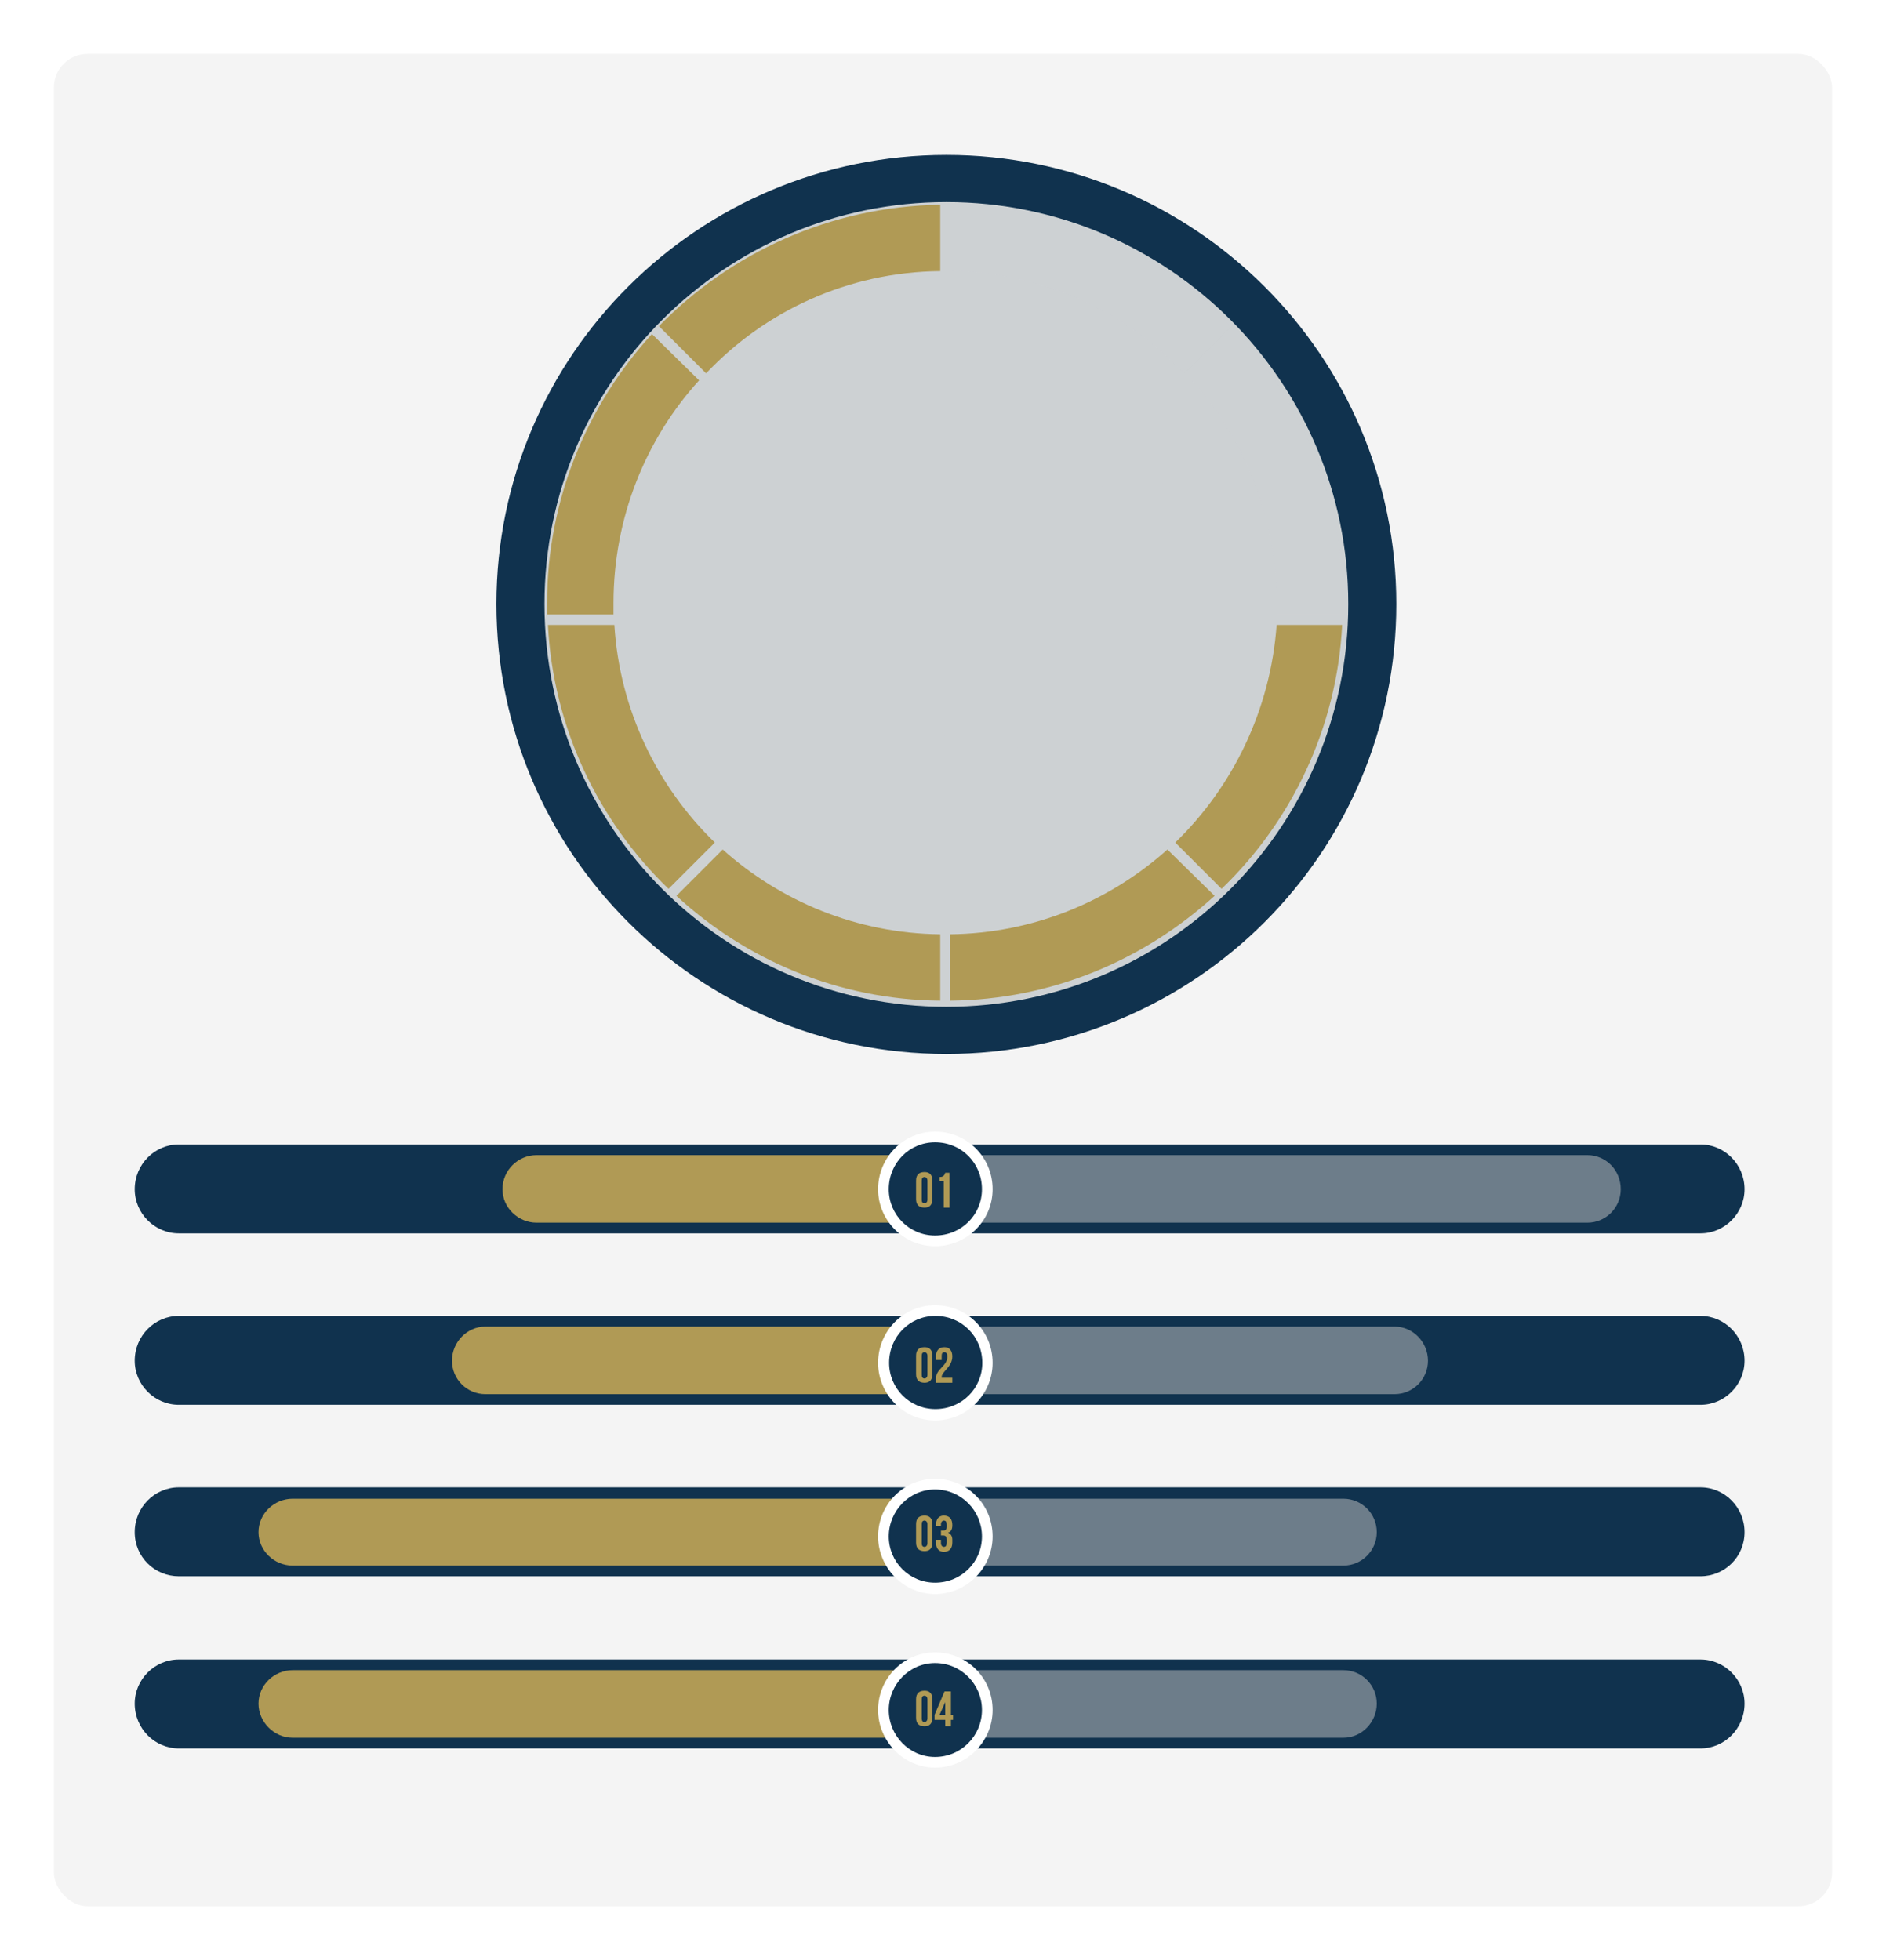
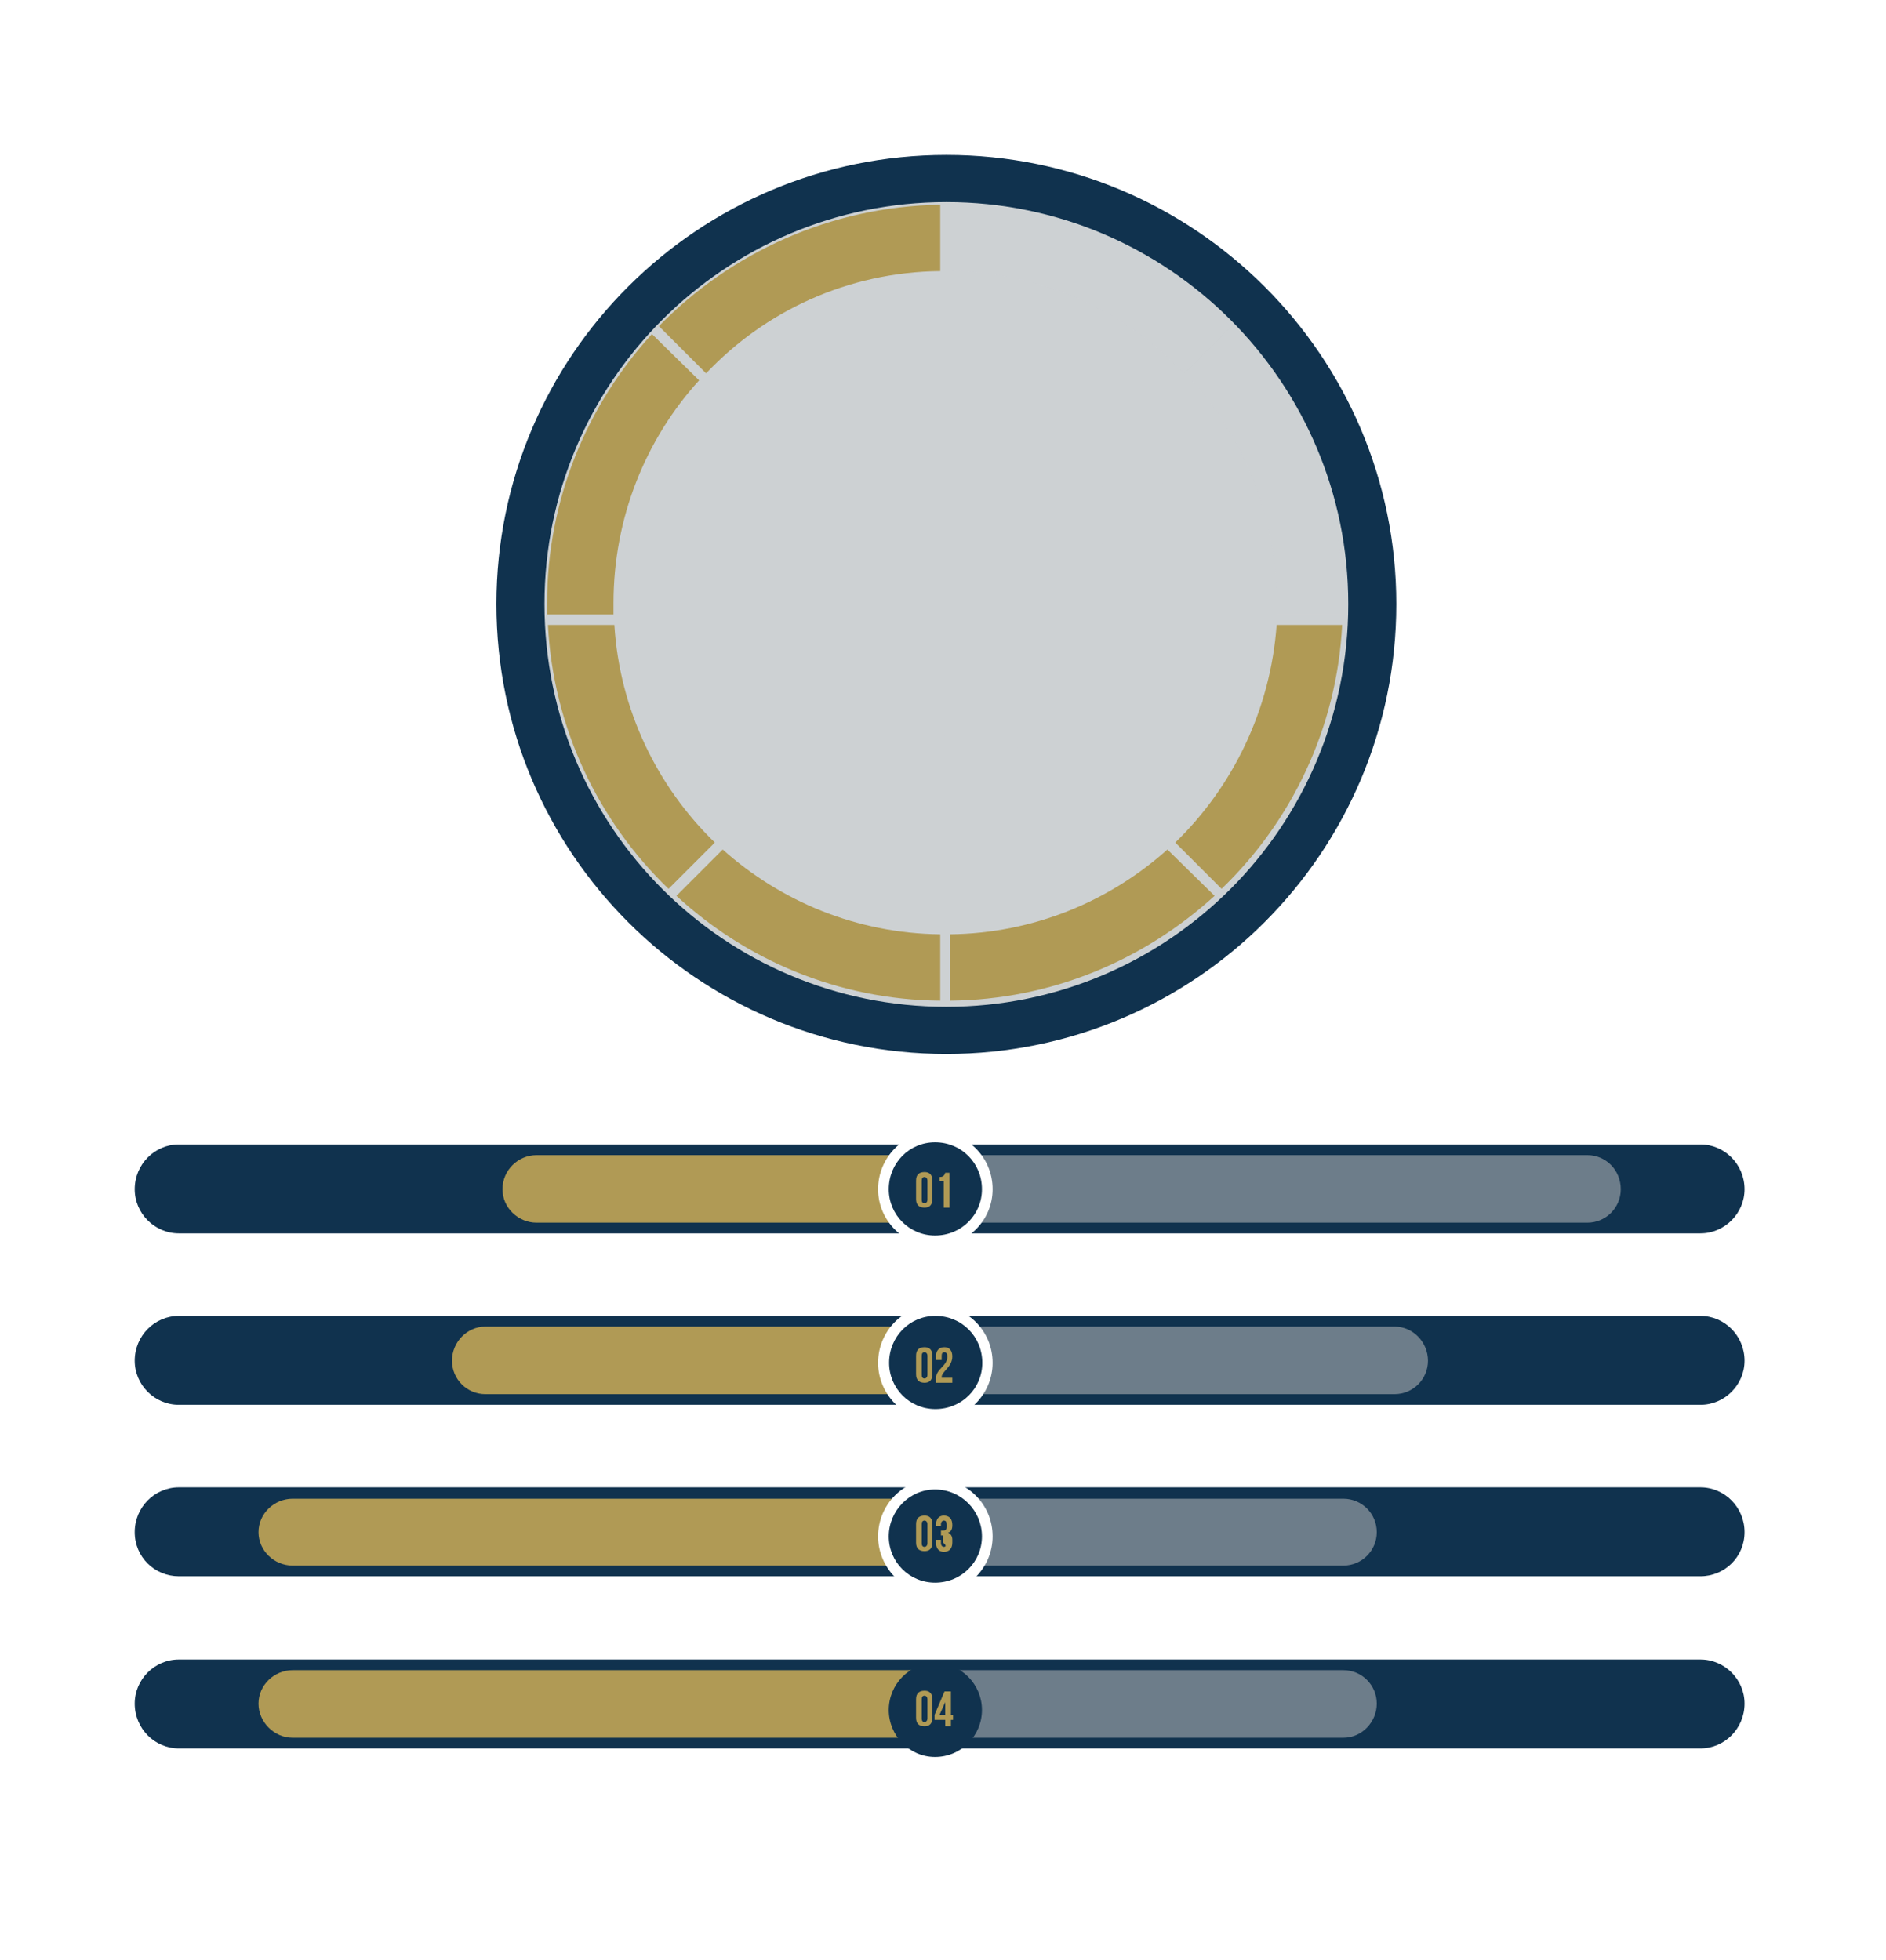
<svg xmlns="http://www.w3.org/2000/svg" width="280" height="291" viewBox="0 0 280 291" fill="none">
  <g filter="url(#filter0_d_279_1860)">
-     <rect x="8" width="264" height="275" rx="5" fill="#F4F4F4" />
    <path d="M140.5 15C103.663 15 73.7 44.833 73.7 81.67C73.7 118.637 103.663 148.47 140.5 148.47C177.338 148.47 207.3 118.637 207.3 81.67C207.3 44.833 177.338 15 140.5 15Z" fill="#10324E" />
    <g style="mix-blend-mode:multiply">
      <path d="M140.5 22.004C107.554 22.004 80.834 48.724 80.834 81.67C80.834 114.746 107.554 141.466 140.5 141.466C173.446 141.466 200.166 114.746 200.166 81.67C200.166 48.724 173.446 22.004 140.5 22.004Z" fill="#CDD1D3" />
    </g>
    <path d="M114.688 62.732V68.569H127.4L118.061 103.072H124.417L133.756 68.31V62.732H114.688ZM137.517 90.101V93.344C137.517 99.829 140.76 103.591 146.986 103.591C153.212 103.591 156.455 99.829 156.455 93.344V84.394C156.455 78.557 154.12 75.184 149.45 75.184C146.856 75.184 145.04 76.222 143.873 78.168L144.392 68.569H155.417V62.732H138.685L137.517 86.21H143.614V84.913C143.614 82.059 144.781 81.021 146.856 81.021C148.802 81.021 150.099 82.059 150.099 84.913V93.862C150.099 96.716 148.802 97.754 146.856 97.754C144.781 97.754 143.614 96.716 143.614 93.862V90.101H137.517Z" fill="#CDD1D3" />
    <path d="M163.07 65.327C163.07 64.419 163.459 64.16 163.978 64.16C164.626 64.16 165.015 64.419 165.015 65.327V71.553C165.015 72.461 164.626 72.721 163.978 72.721C163.459 72.721 163.07 72.461 163.07 71.553V65.327ZM161.254 71.553C161.254 73.499 162.162 74.537 163.978 74.537C165.794 74.537 166.831 73.499 166.831 71.553V65.457C166.831 63.641 165.794 62.603 163.978 62.603C162.162 62.603 161.254 63.641 161.254 65.457V71.553ZM163.978 81.152H165.794L173.057 62.733H171.242L163.978 81.152ZM172.149 72.202C172.149 71.294 172.539 71.034 173.187 71.034C173.706 71.034 174.095 71.294 174.095 72.202V78.428C174.095 79.336 173.706 79.595 173.187 79.595C172.539 79.595 172.149 79.336 172.149 78.428V72.202ZM170.334 78.428C170.334 80.373 171.371 81.411 173.187 81.411C175.003 81.411 175.911 80.373 175.911 78.428V72.331C175.911 70.516 175.003 69.478 173.187 69.478C171.371 69.478 170.334 70.516 170.334 72.331V78.428Z" fill="#CDD1D3" />
    <path opacity="0.1" d="M175.781 47.427L182.785 40.423C172.149 29.527 157.492 22.653 141.019 22.393V32.251C154.768 32.381 167.091 38.218 175.781 47.427Z" fill="#CDD1D3" />
    <path d="M91.081 81.541C91.081 68.829 95.88 57.156 103.792 48.465L96.788 41.591C87.189 52.097 81.223 66.106 81.223 81.541C81.223 82.06 81.223 82.622 81.223 83.227H91.081C91.081 82.622 91.081 82.06 91.081 81.541Z" fill="#B09A55" />
    <path d="M91.211 84.784H81.353C82.131 100.089 88.876 113.968 99.253 123.956L106.127 117.081C97.567 108.78 91.989 97.365 91.211 84.784Z" fill="#B09A55" />
    <path d="M199.258 84.784H189.53C188.622 97.365 183.045 108.78 174.484 117.081L181.358 123.956C191.735 113.968 198.48 100.089 199.258 84.784Z" fill="#B09A55" />
    <path d="M139.592 32.251V22.393C123.249 22.653 108.462 29.527 97.826 40.423L104.83 47.427C113.52 38.218 125.843 32.381 139.592 32.251Z" fill="#B09A55" />
    <path d="M141.019 130.7V140.558C156.195 140.429 169.944 134.462 180.321 124.993L173.316 118.119C164.756 125.771 153.471 130.571 141.019 130.7Z" fill="#B09A55" />
    <path d="M107.294 118.119L100.42 124.993C110.667 134.462 124.416 140.429 139.592 140.558V130.7C127.14 130.571 115.855 125.771 107.294 118.119Z" fill="#B09A55" />
    <path opacity="0.1" d="M189.53 81.541C189.53 82.06 189.53 82.622 189.53 83.227H199.388C199.388 82.622 199.388 82.06 199.388 81.541C199.388 66.106 193.421 52.097 183.823 41.591L176.948 48.465C184.731 57.156 189.53 68.829 189.53 81.541Z" fill="#CDD1D3" />
    <path d="M252.452 200.555H26.548C22.957 200.555 20 197.598 20 194.007C20 190.31 22.957 187.353 26.548 187.353H252.452C256.043 187.353 259 190.31 259 194.007C259 197.598 256.043 200.555 252.452 200.555Z" fill="#10324E" />
    <path d="M207.039 188.938H141.454V198.971H207.039C209.785 198.971 212.002 196.753 212.002 194.007C212.002 191.261 209.785 188.938 207.039 188.938Z" fill="#6D7D8A" />
    <path d="M72.066 198.971H137.651V188.938H72.066C69.32 188.938 67.103 191.261 67.103 194.007C67.103 196.753 69.32 198.971 72.066 198.971Z" fill="#B09A55" />
    <path d="M252.452 175.102H26.548C22.957 175.102 20 172.145 20 168.554C20 164.858 22.957 161.901 26.548 161.901H252.452C256.043 161.901 259 164.858 259 168.554C259 172.145 256.043 175.102 252.452 175.102Z" fill="#10324E" />
    <path d="M235.66 163.485H141.348V173.518H235.66C238.406 173.518 240.623 171.3 240.623 168.554C240.623 165.703 238.406 163.485 235.66 163.485Z" fill="#6D7D8A" />
    <path d="M79.671 173.518H137.652V163.485H79.671C76.925 163.485 74.602 165.703 74.602 168.554C74.602 171.3 76.925 173.518 79.671 173.518Z" fill="#B09A55" />
    <path d="M252.452 226.007H26.548C22.957 226.007 20 223.156 20 219.459C20 215.763 22.957 212.806 26.548 212.806H252.452C256.043 212.806 259 215.763 259 219.459C259 223.156 256.043 226.007 252.452 226.007Z" fill="#10324E" />
    <path d="M199.435 214.496H141.454V224.423H199.435C202.181 224.423 204.398 222.206 204.398 219.46C204.398 216.714 202.181 214.496 199.435 214.496Z" fill="#6D7D8A" />
    <path d="M43.446 224.423H137.758V214.496H43.446C40.7 214.496 38.377 216.714 38.377 219.46C38.377 222.206 40.7 224.423 43.446 224.423Z" fill="#B09A55" />
    <path d="M252.452 251.566H26.548C22.957 251.566 20 248.608 20 244.912C20 241.321 22.957 238.364 26.548 238.364H252.452C256.043 238.364 259 241.321 259 244.912C259 248.608 256.043 251.566 252.452 251.566Z" fill="#10324E" />
    <path d="M199.435 239.948H141.454V249.981H199.435C202.181 249.981 204.398 247.658 204.398 244.912C204.398 242.166 202.181 239.948 199.435 239.948Z" fill="#6D7D8A" />
    <path d="M43.446 249.981H137.758V239.948H43.446C40.7 239.948 38.377 242.166 38.377 244.912C38.377 247.658 40.7 249.981 43.446 249.981Z" fill="#B09A55" />
    <path d="M147.368 168.555C147.368 173.202 143.566 177.004 138.813 177.004C134.166 177.004 130.364 173.202 130.364 168.555C130.364 163.802 134.166 160 138.813 160C143.566 160 147.368 163.802 147.368 168.555Z" fill="white" />
    <path d="M145.784 168.555C145.784 172.357 142.722 175.419 138.814 175.419C135.012 175.419 131.949 172.357 131.949 168.555C131.949 164.647 135.012 161.584 138.814 161.584C142.722 161.584 145.784 164.647 145.784 168.555Z" fill="#10324E" />
    <path d="M136.845 167.267C136.845 166.951 136.951 166.739 137.267 166.739C137.479 166.739 137.69 166.951 137.69 167.267V170.119C137.69 170.436 137.479 170.647 137.267 170.647C136.951 170.647 136.845 170.436 136.845 170.119V167.267ZM136 170.013C136 170.858 136.422 171.281 137.267 171.281C138.007 171.281 138.429 170.858 138.429 170.013V167.267C138.429 166.422 138.007 166 137.267 166C136.422 166 136 166.422 136 167.267V170.013ZM139.485 167.373H140.119V171.281H140.964V166.106H140.33C140.224 166.422 140.119 166.739 139.485 166.739V167.373Z" fill="#B09A55" />
    <path d="M147.368 194.324C147.368 198.971 143.566 202.878 138.813 202.878C134.166 202.878 130.364 198.971 130.364 194.324C130.364 189.571 134.166 185.769 138.813 185.769C143.566 185.769 147.368 189.571 147.368 194.324Z" fill="white" />
    <path d="M145.835 194.324C145.835 198.126 142.772 201.188 138.865 201.188C135.063 201.188 132 198.126 132 194.324C132 190.416 135.063 187.353 138.865 187.353C142.772 187.353 145.835 190.416 145.835 194.324Z" fill="#10324E" />
    <path d="M136.845 193.267C136.845 192.951 136.951 192.739 137.267 192.739C137.479 192.739 137.69 192.951 137.69 193.267V196.119C137.69 196.436 137.479 196.647 137.267 196.647C136.951 196.647 136.845 196.436 136.845 196.119V193.267ZM136 196.013C136 196.858 136.422 197.281 137.267 197.281C138.007 197.281 138.429 196.858 138.429 196.013V193.267C138.429 192.422 138.007 192 137.267 192C136.422 192 136 192.422 136 193.267V196.013ZM140.647 193.373C140.647 194.852 138.957 195.168 138.957 196.647V197.281H141.386V196.541H139.802V196.436C139.802 195.591 141.386 194.957 141.386 193.373C141.386 192.528 140.964 192 140.224 192C139.38 192 138.957 192.528 138.957 193.373V193.901H139.802V193.267C139.802 192.951 139.908 192.739 140.224 192.739C140.436 192.739 140.647 192.95 140.647 193.373Z" fill="#B09A55" />
    <path d="M147.368 220.093C147.368 224.74 143.566 228.648 138.813 228.648C134.166 228.648 130.364 224.74 130.364 220.093C130.364 215.341 134.166 211.539 138.813 211.539C143.566 211.539 147.368 215.341 147.368 220.093Z" fill="white" />
    <path d="M145.784 220.093C145.784 223.895 142.722 226.958 138.814 226.958C135.012 226.958 131.949 223.895 131.949 220.093C131.949 216.291 135.012 213.123 138.814 213.123C142.722 213.123 145.784 216.291 145.784 220.093Z" fill="#10324E" />
-     <path d="M136.845 218.267C136.845 217.951 136.951 217.739 137.267 217.739C137.479 217.739 137.69 217.951 137.69 218.267V221.119C137.69 221.436 137.479 221.647 137.267 221.647C136.951 221.647 136.845 221.436 136.845 221.119V218.267ZM136 221.013C136 221.858 136.422 222.281 137.267 222.281C138.007 222.281 138.429 221.858 138.429 221.013V218.267C138.429 217.422 138.007 217 137.267 217C136.422 217 136 217.422 136 218.267V221.013ZM140.541 218.69C140.541 219.112 140.33 219.218 140.013 219.218H139.696V219.957H140.013C140.436 219.957 140.541 220.168 140.541 220.591V221.013C140.541 221.436 140.436 221.647 140.119 221.647C139.908 221.647 139.696 221.436 139.696 221.119V220.591H138.957V221.013C138.957 221.858 139.38 222.386 140.119 222.386C140.964 222.386 141.386 221.858 141.386 221.013V220.591C141.386 220.063 141.175 219.746 140.753 219.535C141.175 219.429 141.386 219.007 141.386 218.479V218.373C141.386 217.528 140.964 217 140.119 217C139.38 217 138.957 217.528 138.957 218.373V218.584H139.696V218.267C139.696 217.951 139.908 217.739 140.119 217.739C140.436 217.739 140.541 217.95 140.541 218.373V218.69Z" fill="#B09A55" />
-     <path d="M147.368 245.862C147.368 250.509 143.566 254.417 138.813 254.417C134.166 254.417 130.364 250.509 130.364 245.862C130.364 241.11 134.166 237.308 138.813 237.308C143.566 237.308 147.368 241.11 147.368 245.862Z" fill="white" />
+     <path d="M136.845 218.267C136.845 217.951 136.951 217.739 137.267 217.739C137.479 217.739 137.69 217.951 137.69 218.267V221.119C137.69 221.436 137.479 221.647 137.267 221.647C136.951 221.647 136.845 221.436 136.845 221.119V218.267ZM136 221.013C136 221.858 136.422 222.281 137.267 222.281C138.007 222.281 138.429 221.858 138.429 221.013V218.267C138.429 217.422 138.007 217 137.267 217C136.422 217 136 217.422 136 218.267V221.013ZM140.541 218.69C140.541 219.112 140.33 219.218 140.013 219.218H139.696V219.957H140.013V221.013C140.541 221.436 140.436 221.647 140.119 221.647C139.908 221.647 139.696 221.436 139.696 221.119V220.591H138.957V221.013C138.957 221.858 139.38 222.386 140.119 222.386C140.964 222.386 141.386 221.858 141.386 221.013V220.591C141.386 220.063 141.175 219.746 140.753 219.535C141.175 219.429 141.386 219.007 141.386 218.479V218.373C141.386 217.528 140.964 217 140.119 217C139.38 217 138.957 217.528 138.957 218.373V218.584H139.696V218.267C139.696 217.951 139.908 217.739 140.119 217.739C140.436 217.739 140.541 217.95 140.541 218.373V218.69Z" fill="#B09A55" />
    <path d="M145.784 245.862C145.784 249.665 142.722 252.833 138.814 252.833C135.012 252.833 131.949 249.665 131.949 245.862C131.949 242.06 135.012 238.892 138.814 238.892C142.722 238.892 145.784 242.06 145.784 245.862Z" fill="#10324E" />
    <path d="M136.845 244.267C136.845 243.951 136.951 243.739 137.267 243.739C137.479 243.739 137.69 243.951 137.69 244.267V247.119C137.69 247.436 137.479 247.647 137.267 247.647C136.951 247.647 136.845 247.436 136.845 247.119V244.267ZM136 247.013C136 247.858 136.422 248.281 137.267 248.281C138.007 248.281 138.429 247.858 138.429 247.013V244.267C138.429 243.422 138.007 243 137.267 243C136.422 243 136 243.422 136 244.267V247.013ZM138.746 247.33H140.33V248.281H141.175V247.33H141.492V246.591H141.175V243.106H140.224L138.746 246.591V247.33ZM139.485 246.591L140.33 244.69V246.591H139.485Z" fill="#B09A55" />
  </g>
  <defs>
    <filter id="filter0_d_279_1860" x="0" y="0" width="280" height="291" filterUnits="userSpaceOnUse" color-interpolation-filters="sRGB">
      <feFlood flood-opacity="0" result="BackgroundImageFix" />
      <feColorMatrix in="SourceAlpha" type="matrix" values="0 0 0 0 0 0 0 0 0 0 0 0 0 0 0 0 0 0 127 0" result="hardAlpha" />
      <feMorphology radius="8" operator="erode" in="SourceAlpha" result="effect1_dropShadow_279_1860" />
      <feOffset dy="8" />
      <feGaussianBlur stdDeviation="8" />
      <feColorMatrix type="matrix" values="0 0 0 0 0.69 0 0 0 0 0.604 0 0 0 0 0.333 0 0 0 0.2 0" />
      <feBlend mode="normal" in2="BackgroundImageFix" result="effect1_dropShadow_279_1860" />
      <feBlend mode="normal" in="SourceGraphic" in2="effect1_dropShadow_279_1860" result="shape" />
    </filter>
  </defs>
</svg>